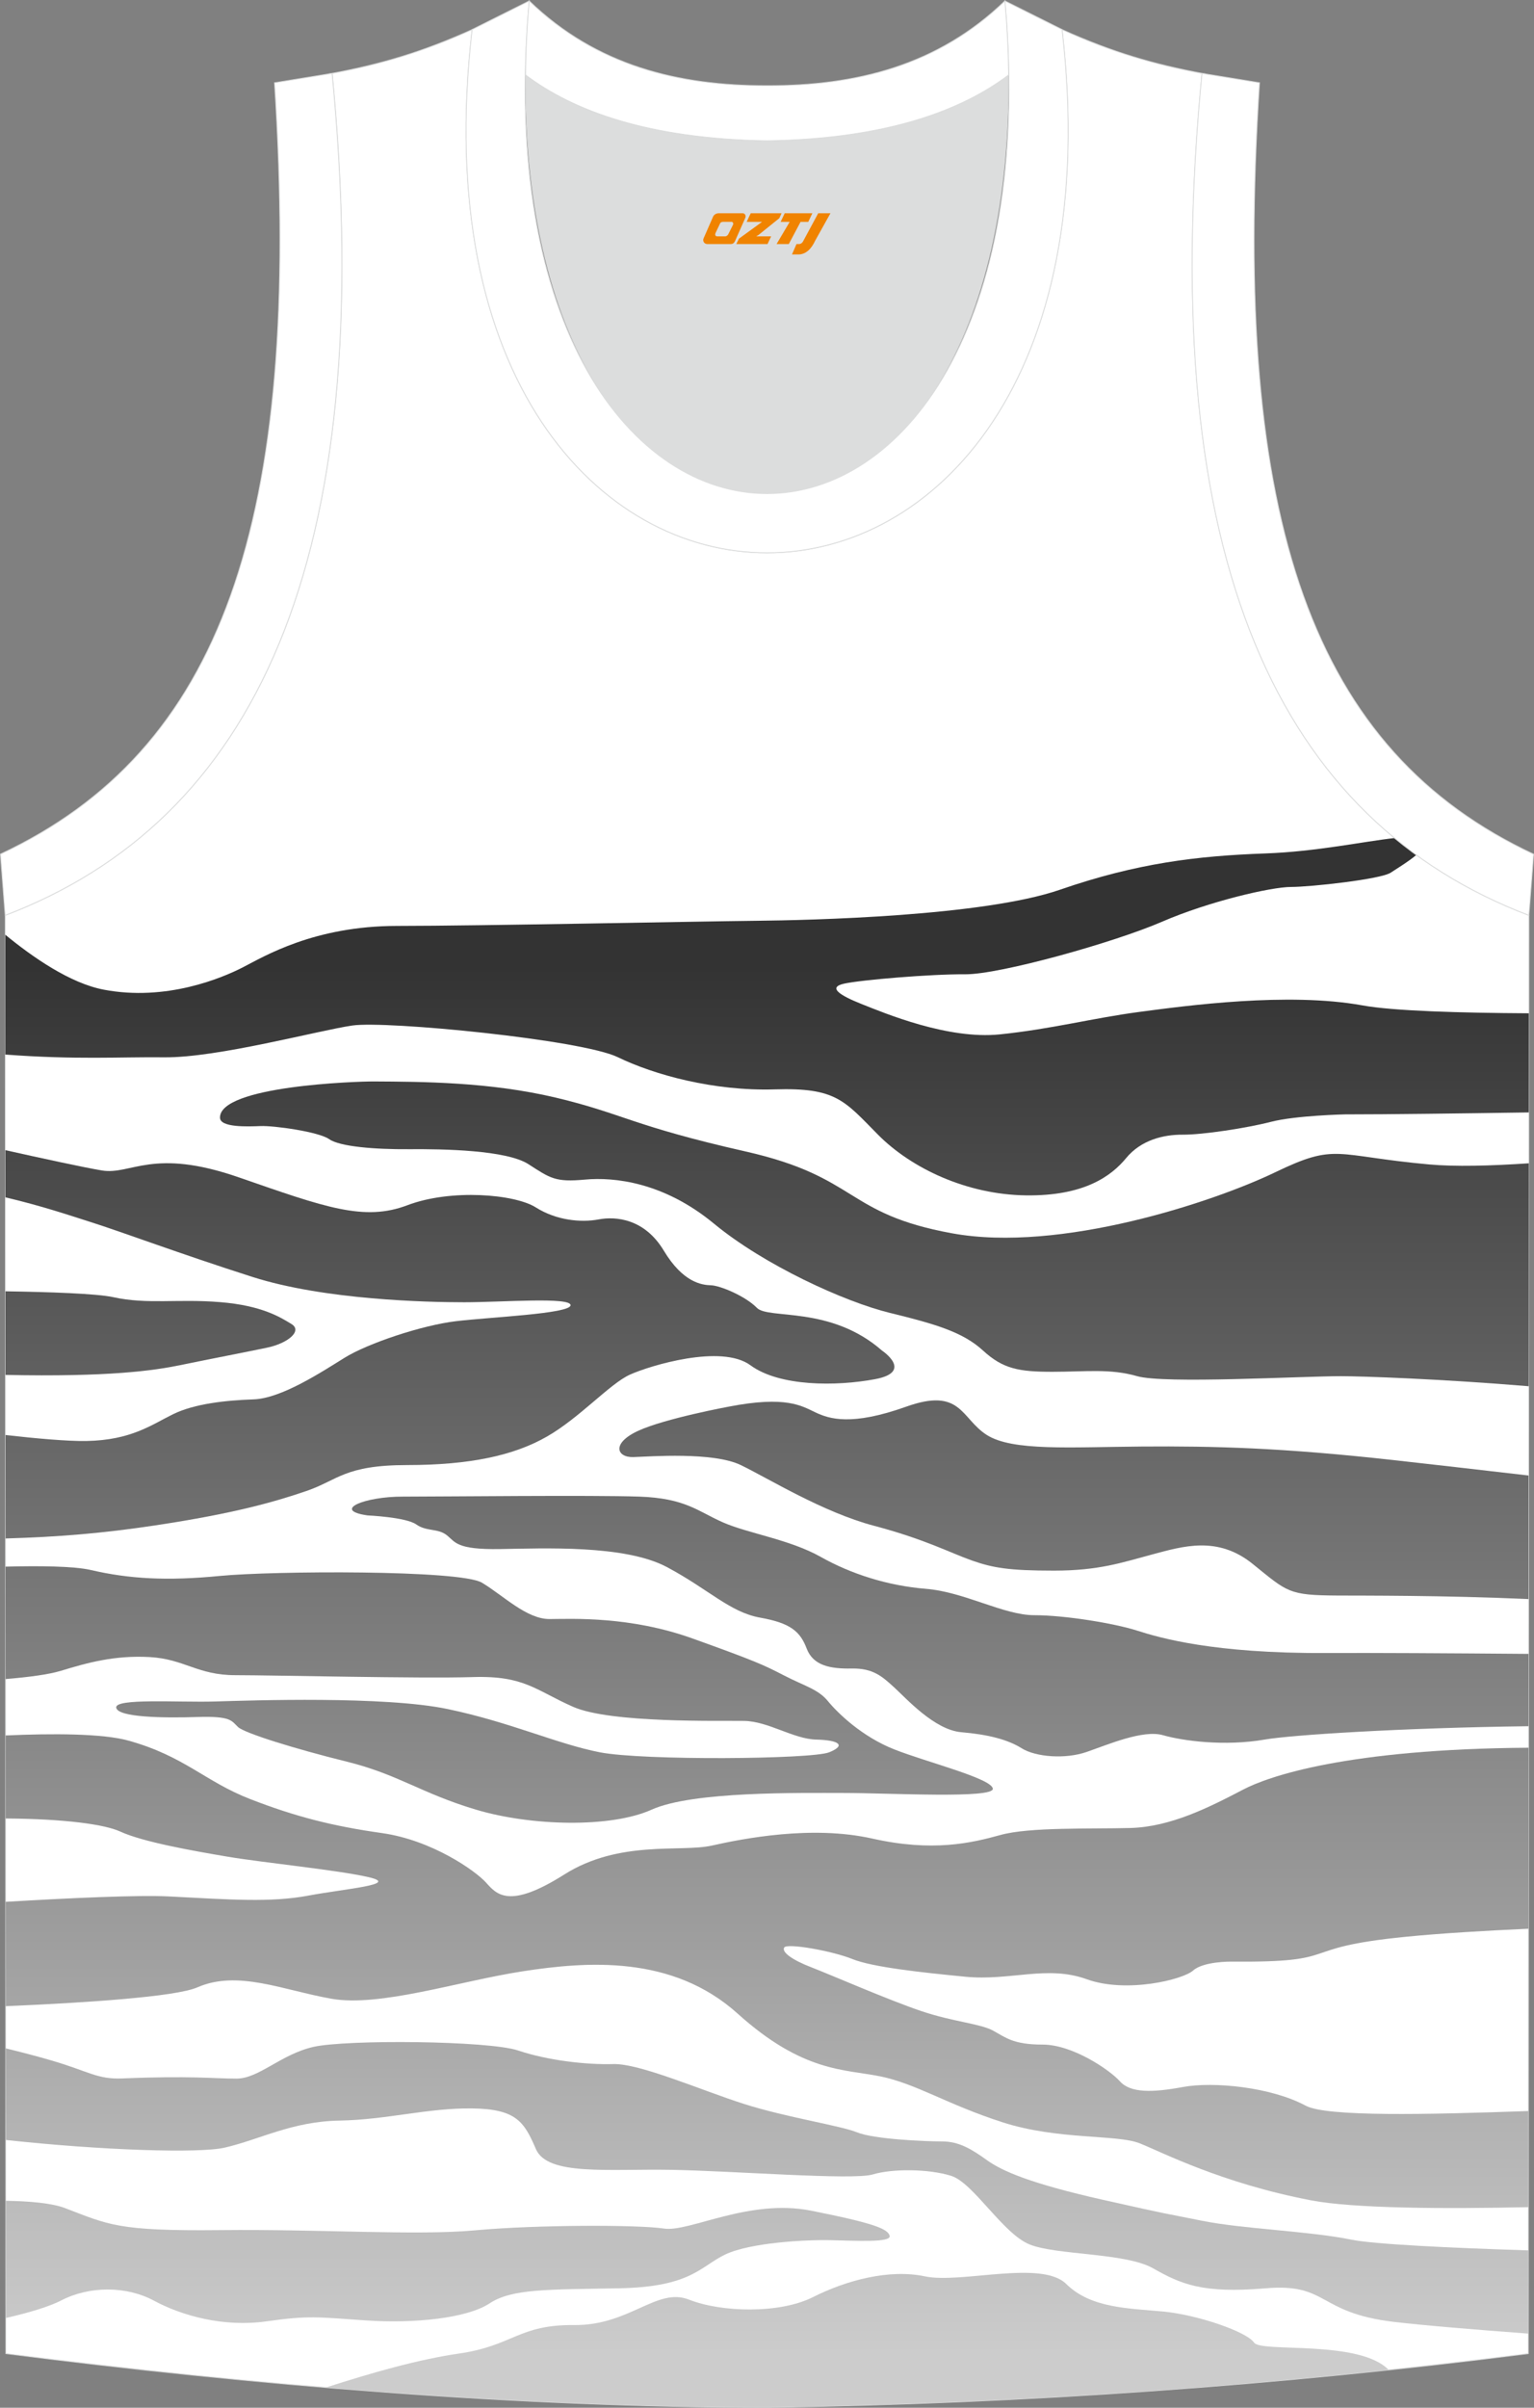
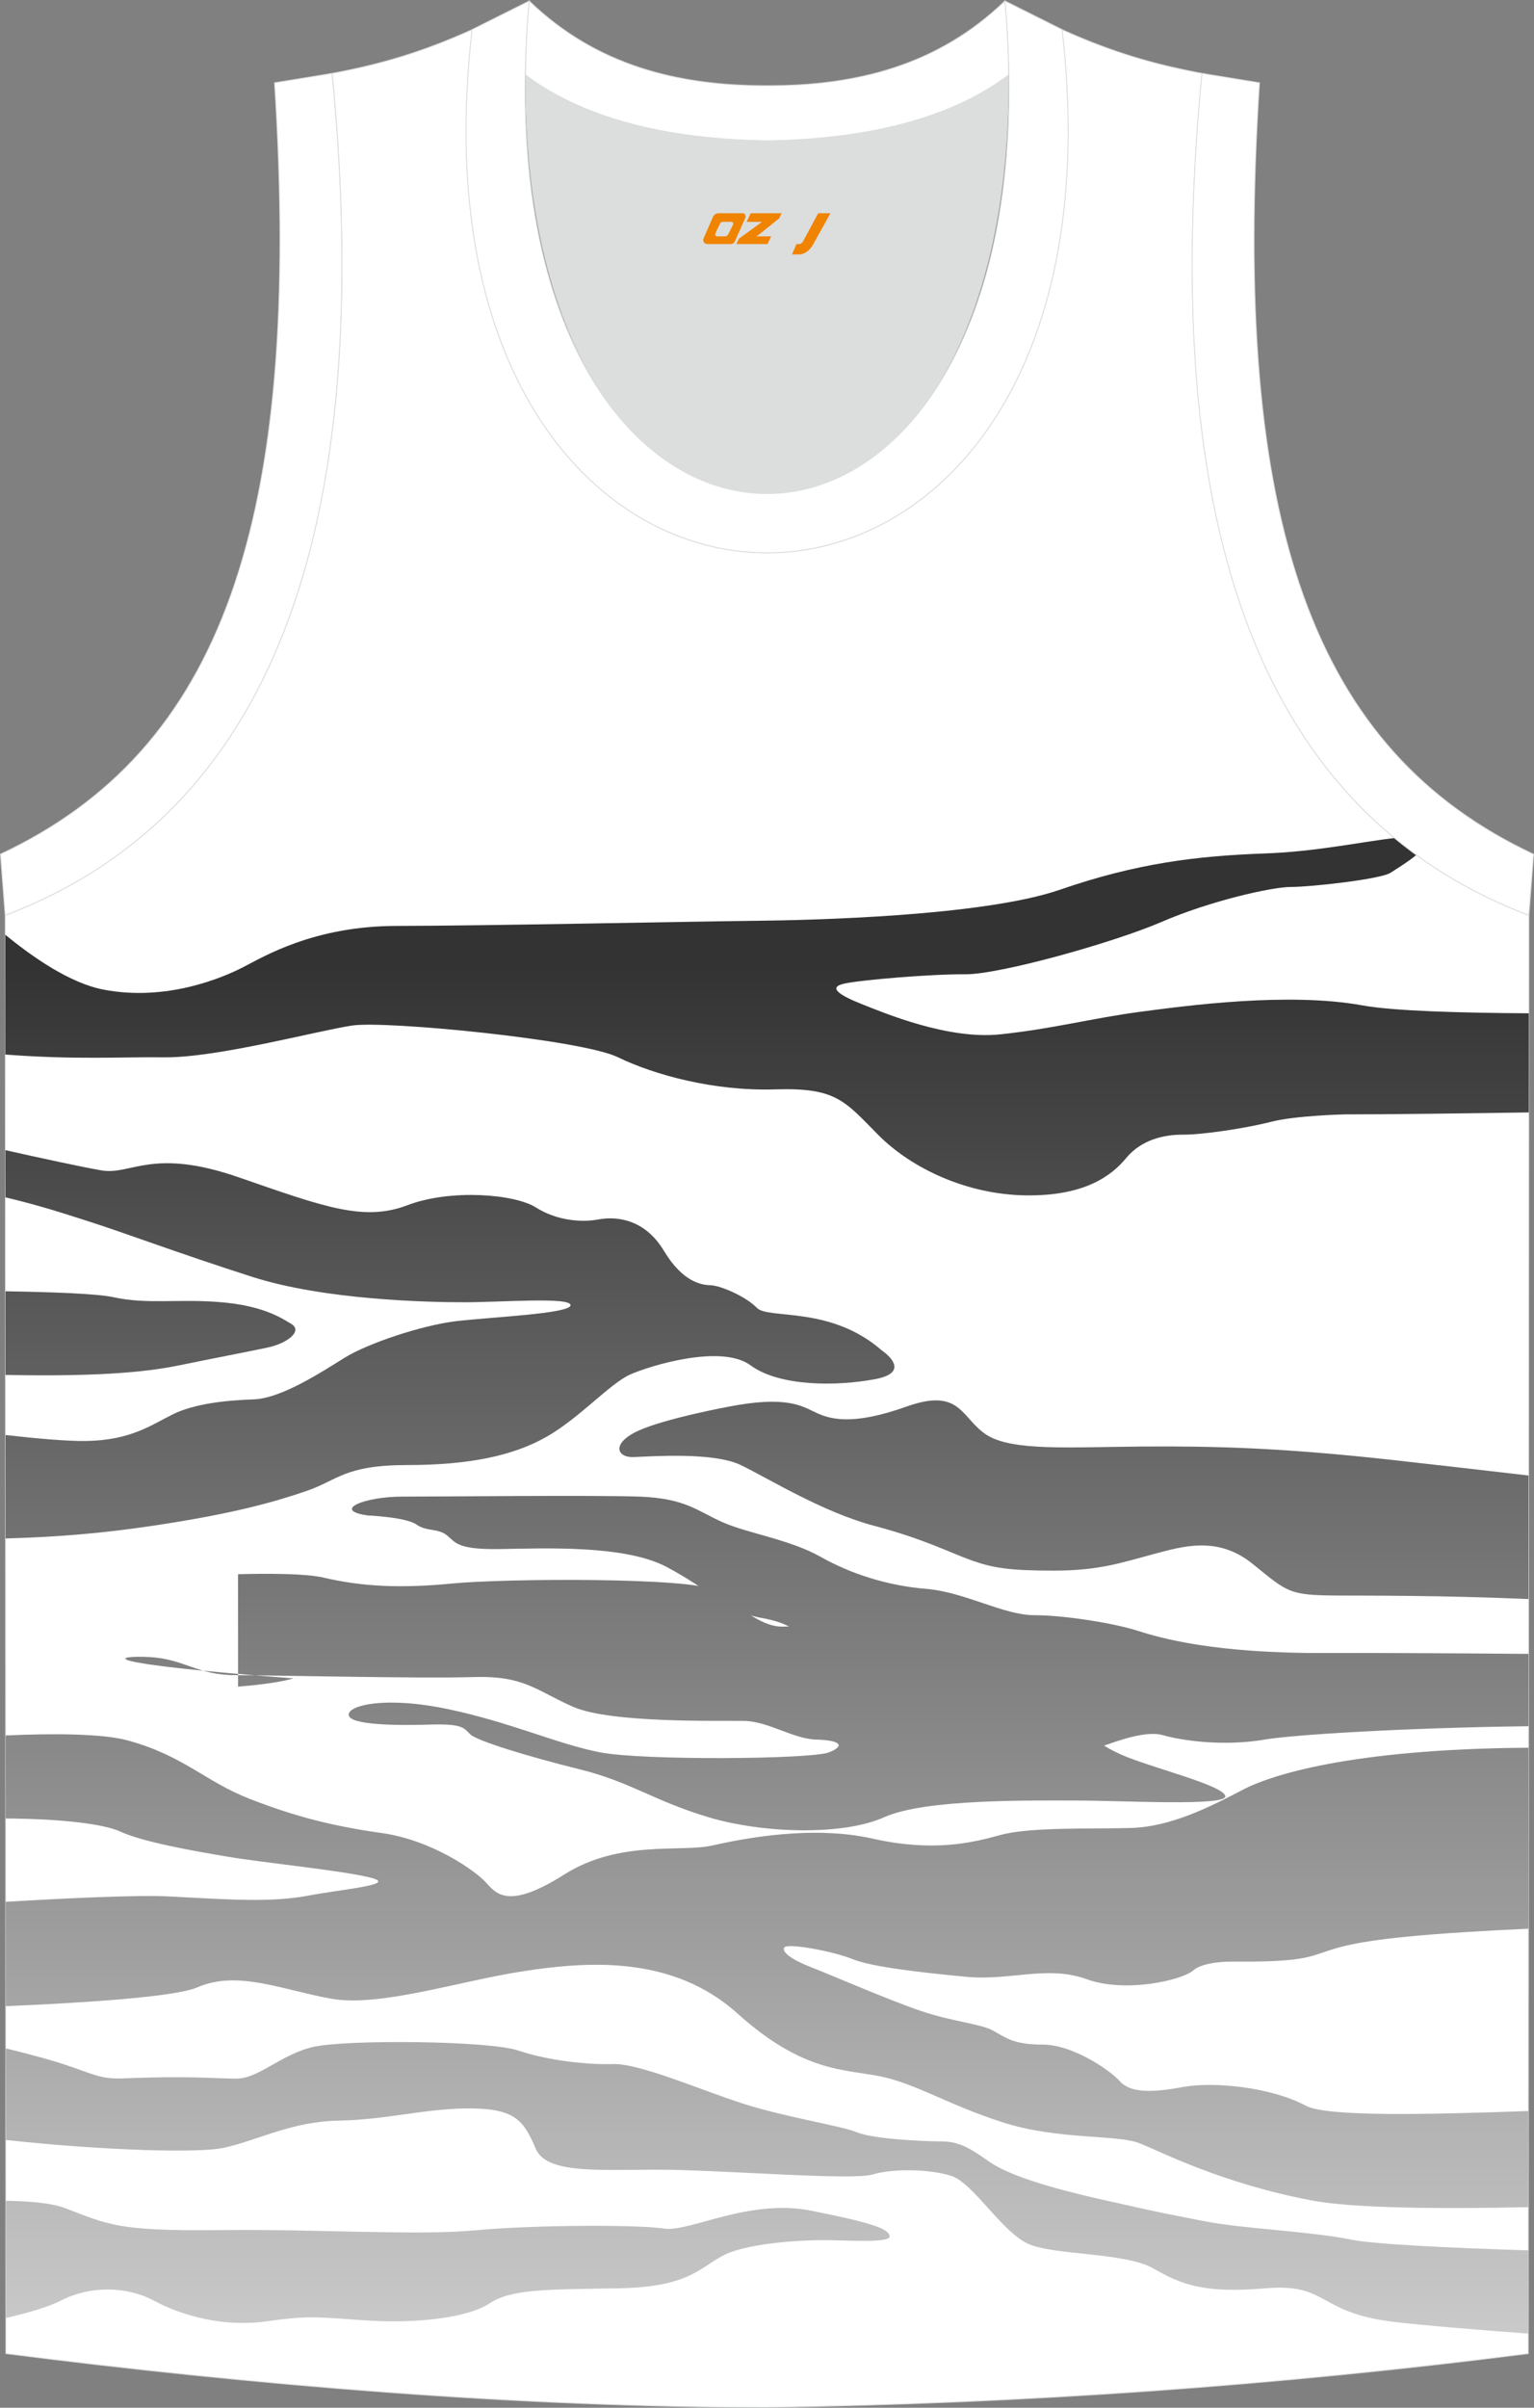
<svg xmlns="http://www.w3.org/2000/svg" version="1.1" id="图层_1" x="0px" y="0px" width="338.74px" height="531.5px" viewBox="0 0 338.79 531.58" enable-background="new 0 0 338.79 531.58" xml:space="preserve">
  <rect x="0" y="0" width="338.79" height="531.58" fill="#808080" stroke="none" />
  <g>
    <path fill-rule="evenodd" clip-rule="evenodd" fill="#FFFFFF" stroke="#DCDDDD" stroke-width="0.2" stroke-miterlimit="22.926" d="   M169.43,531.48c57.38-0.83,113.34-4.88,168.09-11.86l0.14-317.54c-54.54-20.78-82.66-77.25-72.19-185.87h0.02   c-10.65-2-19.74-4.62-30.93-9.66c17.79,154.01-148.08,154.01-130.29,0C93.1,11.59,84,14.21,73.35,16.21h0.02   C83.82,124.82,55.7,181.29,1.16,202.08L1.3,519.62C55.6,526.54,114.72,531.48,169.43,531.48L169.43,531.48L169.43,531.48z    M169.39,531.48h0.05H169.39z" />
    <g>
      <g>
        <linearGradient id="SVGID_1_" gradientUnits="userSpaceOnUse" x1="169.4" y1="11.787" x2="169.4" y2="317.892" gradientTransform="matrix(1 0 0 -1 0 531.464)">
          <stop offset="0" style="stop-color:#CCCCCC" />
          <stop offset="1" style="stop-color:#333333" />
        </linearGradient>
        <path fill-rule="evenodd" clip-rule="evenodd" fill="url(#SVGID_1_)" d="M36.34,233.43c11.65,0.12,33.95-5.92,41.47-7.02     c7.52-1.1,50.63,3.11,58.63,6.99c8,3.89,21.2,7.53,34.69,7.11c13.5-0.42,15.32,2.45,22.75,9.97s19.7,13.25,32.66,13.43     s18.93-4.3,22.18-8.24c3.25-3.94,8.15-5.19,12.5-5.16c4.34,0.03,14.07-1.44,19.5-2.84c5.44-1.4,16.32-1.64,16.32-1.64     c9.57,0,25.29-0.2,40.6-0.43l0.01-21.89c-15.14-0.08-29.99-0.51-36.74-1.74c-16.42-2.99-38.87,0.06-49.22,1.43     c-10.35,1.37-19.42,3.79-30.88,4.97c-11.46,1.18-25.4-4.67-30.45-6.67c-5.04-2-7.58-3.73-3.91-4.54s19.08-2.12,26.72-2.06     s32.93-7.04,43.41-11.58c10.48-4.54,24.18-7.7,28.54-7.7s19.85-1.7,22.03-3.16c1.06-0.71,3.77-2.33,5.67-3.92     c-1.64-1.19-3.25-2.43-4.81-3.72c-6.7,0.72-17.22,3-28.57,3.4c-15.14,0.54-28.38,2.15-45.32,8c-16.94,5.86-55.07,6.75-67.32,6.87     s-60.77,1.13-79.1,1.13s-29.4,6.75-34.06,9.14s-16.96,7.56-30.75,4.93c-7.39-1.41-15.65-7.13-21.73-12.13v26.46     C16.81,234,26.45,233.32,36.34,233.43z" />
        <linearGradient id="SVGID_2_" gradientUnits="userSpaceOnUse" x1="193.114" y1="11.787" x2="193.114" y2="317.892" gradientTransform="matrix(1 0 0 -1 0 531.464)">
          <stop offset="0" style="stop-color:#CCCCCC" />
          <stop offset="1" style="stop-color:#333333" />
        </linearGradient>
-         <path fill-rule="evenodd" clip-rule="evenodd" fill="url(#SVGID_2_)" d="M315.61,257.08c-21.02-1.91-20.34-4.84-33.97,1.73     c-13.64,6.57-47.53,17.82-71.35,13.48s-20.54-12.4-45.62-18.07c-25.08-5.67-27.18-8.39-41.89-11.88s-29.64-3.52-40.21-3.58     c-3.81-0.02-34.18,0.98-33.98,8.03c0.06,2.15,6.03,1.94,8.96,1.82s12.84,1.25,15.17,2.9c2.33,1.64,10.09,2.27,17.64,2.21     s21.52,0.18,26.36,3.31c4.84,3.13,5.94,4,12.45,3.4s17.43,0.57,28.51,9.72s28.84,17.27,38.87,19.71     c10.03,2.45,16.12,4.24,20.54,8.3s7.91,4.7,15.32,4.7c7.4,0,12.73-0.76,18.74,0.97s36.28,0,45,0c4.6,0,22,0.6,41.48,2.22     l0.02-49.22C329.19,257.4,321.31,257.6,315.61,257.08z" />
        <linearGradient id="SVGID_3_" gradientUnits="userSpaceOnUse" x1="99.35" y1="11.787" x2="99.35" y2="317.892" gradientTransform="matrix(1 0 0 -1 0 531.464)">
          <stop offset="0" style="stop-color:#CCCCCC" />
          <stop offset="1" style="stop-color:#333333" />
        </linearGradient>
        <path fill-rule="evenodd" clip-rule="evenodd" fill="url(#SVGID_3_)" d="M34.35,336.76c17.38-2.62,26.33-5.19,33.32-7.58     c6.98-2.39,8.42-5.73,22.27-5.73s23.59-2.12,30.87-6.3s13.88-11.67,18.33-13.67s20.18-6.78,26.6-2.06     c6.41,4.71,18.92,4.68,27.52,3.07s1.55-6.3,1.55-6.3c-11.4-10-25.1-6.84-27.64-9.44s-8.12-4.93-10.15-4.99s-6.18-0.6-10.42-7.65     s-10.57-7.61-14.39-6.89c-3.82,0.71-9.26,0.27-13.89-2.66c-4.64-2.93-18.73-4.12-28.33-0.48c-9.6,3.64-18.15,0.48-37.26-6.15     c-19.1-6.63-23.73-0.45-30.24-1.52c-3.88-0.64-13.87-2.82-21.31-4.48l0.01,10.41c8.24,1.97,13.55,3.78,18.8,5.45     c7.23,2.3,19.82,7.03,35.74,12.12s38.57,5.6,46.81,5.6s23.56-1.22,23.47,0.66s-17.8,2.62-25.32,3.52s-19.41,4.87-24.57,8.06     c-5.16,3.2-13.97,8.99-20.12,9.2c-6.15,0.21-13.01,0.95-17.73,3.25s-9.23,5.76-19.2,5.94c-4.15,0.07-11.13-0.56-17.85-1.32     l0.01,22.84C12.79,339.33,22.63,338.53,34.35,336.76z" />
        <linearGradient id="SVGID_4_" gradientUnits="userSpaceOnUse" x1="33.21" y1="11.787" x2="33.21" y2="317.892" gradientTransform="matrix(1 0 0 -1 0 531.464)">
          <stop offset="0" style="stop-color:#CCCCCC" />
          <stop offset="1" style="stop-color:#333333" />
        </linearGradient>
        <path fill-rule="evenodd" clip-rule="evenodd" fill="url(#SVGID_4_)" d="M39.8,301.39c7.13-1.47,14.43-2.86,19.15-3.85     c4.71-0.98,7.88-3.73,5.43-5.22s-6.51-4.09-15.79-4.84c-9.28-0.76-16.08,0.55-23.51-1.08c-3.71-0.82-14.25-1.16-23.88-1.31     l0.01,18.46C24.11,304.03,34.03,302.58,39.8,301.39z" />
        <linearGradient id="SVGID_5_" gradientUnits="userSpaceOnUse" x1="237.187" y1="11.787" x2="237.187" y2="317.892" gradientTransform="matrix(1 0 0 -1 0 531.464)">
          <stop offset="0" style="stop-color:#CCCCCC" />
          <stop offset="1" style="stop-color:#333333" />
        </linearGradient>
        <path fill-rule="evenodd" clip-rule="evenodd" fill="url(#SVGID_5_)" d="M180.11,311.83c-3.04-1.42-6.42-3.75-19.19-1.27     c0,0-14.06,2.6-20,5.34c-5.94,2.75-4.72,5.91-1.02,5.79s17.58-1.19,23.7,1.76c6.12,2.96,18.12,10.42,29.41,13.4     c11.28,2.99,16.84,5.97,21.55,7.64c4.72,1.67,8.24,2.27,18.21,2.27c9.97,0,15.02-1.79,21.73-3.58     c6.71-1.79,14.39-4.18,22.15,2.09s7.88,6.93,18.81,6.99c5.35,0.03,23.25-0.07,42.12,0.78l0.01-27.28     c-11.13-1.29-21.98-2.54-29.86-3.41c-24.81-2.75-39.62-3.1-55.5-2.99c-15.88,0.12-28.64,1.07-34.32-2.57s-5.62-10.57-17.74-6.24     C188.04,314.88,183.15,313.27,180.11,311.83z" />
        <linearGradient id="SVGID_6_" gradientUnits="userSpaceOnUse" x1="207.656" y1="11.787" x2="207.656" y2="317.892" gradientTransform="matrix(1 0 0 -1 0 531.464)">
          <stop offset="0" style="stop-color:#CCCCCC" />
          <stop offset="1" style="stop-color:#333333" />
        </linearGradient>
        <path fill-rule="evenodd" clip-rule="evenodd" fill="url(#SVGID_6_)" d="M292.84,364.95c-24.86,0.12-36.67-3.34-41.71-4.95     c-5.04-1.61-15.95-3.4-22.7-3.4c-6.76,0-15.42-5.13-23.9-5.82s-16.54-3.26-23.32-7.08c-6.78-3.82-16.03-5.16-21.58-7.61     s-8.24-5.31-18.39-5.67c-10.15-0.36-43.77,0-52.24,0c-8.47-0.04-15.84,3.01-7.82,4.15c0,0,8.48,0.38,10.75,1.99     s4.75,0.81,6.72,2.36s2.09,3.22,11.73,3.08c9.64-0.15,27.58-0.99,36.9,3.97c9.31,4.96,13.91,9.97,20.6,11.17     c6.69,1.19,8.84,3.04,10.27,6.81c1.43,3.76,5.13,4.51,9.94,4.42s6.81,1.82,9.44,4.21c2.62,2.39,8.83,9.34,14.77,9.85     s10.24,1.61,13.34,3.55c3.1,1.94,9.64,2.45,14.36,0.81s12.45-4.96,16.84-3.7c4.38,1.25,13.56,2.51,22.51,0.96     c5.74-1,30.35-2.6,58.23-2.94l0.01-15.97C320.61,365,303.12,364.9,292.84,364.95z" />
        <linearGradient id="SVGID_7_" gradientUnits="userSpaceOnUse" x1="110.242" y1="11.787" x2="110.242" y2="317.892" gradientTransform="matrix(1 0 0 -1 0 531.464)">
          <stop offset="0" style="stop-color:#CCCCCC" />
          <stop offset="1" style="stop-color:#333333" />
        </linearGradient>
-         <path fill-rule="evenodd" clip-rule="evenodd" fill="url(#SVGID_7_)" d="M33.02,365.84c7.7,0.42,10.58,4,18.93,4     s41.06,0.78,52.48,0.42s13.88,2.93,22.15,6.57c8.27,3.65,32.45,3.02,37.79,3.11s10.86,4,15.88,4.12     c5.03,0.12,6.71,1.26,2.87,2.81c-3.84,1.55-41.14,1.85-50.63,0c-9.5-1.85-19.65-6.62-33.62-9.55     c-13.97-2.92-43.29-1.91-51.35-1.67s-22.21-0.78-21.85,1.37c0.36,2.15,10.42,2.3,17.92,2.06s7.52,0.84,8.98,2.21     s12.64,4.83,24,7.64c11.36,2.8,16.43,6.98,28.54,10.6s29.73,4.09,38.81,0s32.61-3.68,42.52-3.68s33.13,1.31,32.83-0.96     s-14.63-5.85-21.76-8.66s-12.48-8-14.66-10.66c-2.18-2.65-5.13-3.31-9.7-5.67s-6.36-3.19-20.18-8.15     c-13.81-4.96-26.5-4.33-31.58-4.3s-10.18-5.16-14.96-8.03c-4.77-2.86-46.15-2.62-57.85-1.49c-11.69,1.14-20.06,0.66-28.54-1.31     c-3.73-0.86-11.4-0.93-18.82-0.74l0.01,24.82c5.14-0.42,9.59-1.02,12.21-1.82C19.29,367.09,25.32,365.42,33.02,365.84z" />
+         <path fill-rule="evenodd" clip-rule="evenodd" fill="url(#SVGID_7_)" d="M33.02,365.84c7.7,0.42,10.58,4,18.93,4     s41.06,0.78,52.48,0.42s13.88,2.93,22.15,6.57c8.27,3.65,32.45,3.02,37.79,3.11s10.86,4,15.88,4.12     c5.03,0.12,6.71,1.26,2.87,2.81c-3.84,1.55-41.14,1.85-50.63,0c-9.5-1.85-19.65-6.62-33.62-9.55     s-22.21-0.78-21.85,1.37c0.36,2.15,10.42,2.3,17.92,2.06s7.52,0.84,8.98,2.21     s12.64,4.83,24,7.64c11.36,2.8,16.43,6.98,28.54,10.6s29.73,4.09,38.81,0s32.61-3.68,42.52-3.68s33.13,1.31,32.83-0.96     s-14.63-5.85-21.76-8.66s-12.48-8-14.66-10.66c-2.18-2.65-5.13-3.31-9.7-5.67s-6.36-3.19-20.18-8.15     c-13.81-4.96-26.5-4.33-31.58-4.3s-10.18-5.16-14.96-8.03c-4.77-2.86-46.15-2.62-57.85-1.49c-11.69,1.14-20.06,0.66-28.54-1.31     c-3.73-0.86-11.4-0.93-18.82-0.74l0.01,24.82c5.14-0.42,9.59-1.02,12.21-1.82C19.29,367.09,25.32,365.42,33.02,365.84z" />
        <linearGradient id="SVGID_8_" gradientUnits="userSpaceOnUse" x1="169.41" y1="11.787" x2="169.41" y2="317.892" gradientTransform="matrix(1 0 0 -1 0 531.464)">
          <stop offset="0" style="stop-color:#CCCCCC" />
          <stop offset="1" style="stop-color:#333333" />
        </linearGradient>
        <path fill-rule="evenodd" clip-rule="evenodd" fill="url(#SVGID_8_)" d="M249.65,403.58c-8.86,0.24-22.27-0.24-28.72,1.55     c-6.45,1.79-14.99,3.77-28.3,0.78c-13.32-2.99-28.48,0-35.41,1.55c-6.93,1.55-20.42-1.31-32.6,6.39s-14.91,4.42-17.27,1.79     s-11.98-9.38-22.95-10.93s-19.17-3.64-29.16-7.52c-9.99-3.88-14.45-9.44-26.87-12.9c-5.71-1.59-16.8-1.6-27.13-1.14v18.33     c13.32,0.08,21.99,1.35,25.3,2.88c4.98,2.3,15.94,4.24,23.7,5.55c7.76,1.32,24.3,2.93,31.23,4.54s-5.07,2.51-13.37,4.06     s-16.99,0.9-30.81,0.18c-6.81-0.35-22.19,0.37-36.04,1.19l0.01,23.04c17.33-0.74,37.5-2.04,42.34-4.16     c8.87-3.88,18.82,0.6,29.55,2.51c10.72,1.91,28.2-3.88,42.29-6.05c14.09-2.17,33.02-3.68,47.47,9.34     c14.45,13.01,23.54,12.24,31.47,13.85c7.94,1.61,14.81,6.21,27.05,10.15s25.23,2.63,30.26,4.63c5.03,2,17.99,8.78,37.87,12.6     c9.44,1.81,29.51,1.9,47.98,1.5l0.01-21.22c-22.25,0.79-44.58,1.3-49.18-1.18c-7.64-4.12-20.38-5.37-27.14-4.12     c-6.76,1.26-11.58,1.32-13.88-1.25s-10.51-8.12-17.05-8.12c-6.54,0-8.15-1.55-11.01-3.1c-2.87-1.55-8.73-1.91-15.83-4.3     c-7.1-2.39-20.33-8.15-24.36-9.7c-4.03-1.55-6.51-3.29-5.91-4.33c0.6-1.04,10.63,0.75,15.05,2.54s15.08,2.95,24.99,3.91     s18.01-2.62,26.75,0.54c8.74,3.17,21.25,0.12,23.52-1.91s8.31-1.97,8.31-1.97c25.72,0.24,13.32-2.99,38.74-5.49     c7.57-0.75,17.21-1.33,27.02-1.77l0.02-39.96c-39.98,0.27-57.38,6.27-63.04,9.24C267.02,399.04,258.51,403.34,249.65,403.58z" />
        <linearGradient id="SVGID_9_" gradientUnits="userSpaceOnUse" x1="169.41" y1="11.787" x2="169.41" y2="317.892" gradientTransform="matrix(1 0 0 -1 0 531.464)">
          <stop offset="0" style="stop-color:#CCCCCC" />
          <stop offset="1" style="stop-color:#333333" />
        </linearGradient>
        <path fill-rule="evenodd" clip-rule="evenodd" fill="url(#SVGID_9_)" d="M265.4,490.28c-9.14-1.85-5.56-0.96-21.77-4.6     c-16.21-3.65-22.35-6.39-25.68-8.78c-3.33-2.39-6.11-4.12-9.87-4.12s-15.05-0.48-18.78-2s-15.59-3.28-25.05-6.3     s-22.98-8.96-28.84-8.78c-5.86,0.17-14.39-0.78-20.96-2.99s-37.97-2.45-45.2-0.81c-7.23,1.64-12.06,7.01-17.02,7.01     s-10.14-0.66-25.2-0.04c-5.56,0.23-7.35-1.53-15.54-3.93c-3.21-0.94-6.71-1.85-10.22-2.71l0.04,20.23     c21.53,2.33,42.78,2.97,48.31,1.69c7.77-1.79,14.87-5.79,25.32-5.97s19.53-2.81,29.32-2.69s11.52,2.99,14.09,8.96     c2.57,5.97,15.88,4.36,29.85,4.6c13.97,0.24,40.18,2.33,44.54,1.02s12.36-1.25,17.32,0.3c4.95,1.56,11.4,12.78,17.37,15.17     c5.97,2.38,21.14,1.79,27.23,5.25c6.09,3.46,10.86,5.61,24.81,4.42c13.94-1.2,11.36,5.37,28.29,7.4     c6.46,0.77,17.99,1.72,29.79,2.6l0.01-18.38c-17.32-0.54-34.16-1.35-39.14-2.37C289.08,492.55,274.54,492.13,265.4,490.28z" />
        <linearGradient id="SVGID_10_" gradientUnits="userSpaceOnUse" x1="98.886" y1="11.787" x2="98.886" y2="317.892" gradientTransform="matrix(1 0 0 -1 0 531.464)">
          <stop offset="0" style="stop-color:#CCCCCC" />
          <stop offset="1" style="stop-color:#333333" />
        </linearGradient>
        <path fill-rule="evenodd" clip-rule="evenodd" fill="url(#SVGID_10_)" d="M108.11,508.54c4.97-3.28,12.84-3.04,28.69-3.34     s17.88-4.83,23.37-7.46c5.5-2.62,17.62-3.28,23.23-3.16c5.62,0.11,13.44,0.59,13.08-0.96s-3.53-2.8-17.32-5.55     s-26.93,4.81-32.54,3.94c-5.61-0.87-28.3-0.84-41.49,0.38c-13.2,1.22-33.86-0.27-56.54-0.03s-24.61-1.2-34.25-4.87     c-2.83-1.08-7.65-1.52-13.05-1.61l0.01,25.88c5.42-1.24,9.76-2.6,12.23-3.88c6.21-3.22,14.39-3.22,20.48,0.06     c6.09,3.29,15.35,5.91,24.84,4.56s11.4-0.92,22.03-0.2C91.51,513.02,103.14,511.82,108.11,508.54z" />
        <linearGradient id="SVGID_11_" gradientUnits="userSpaceOnUse" x1="189.34" y1="11.787" x2="189.34" y2="317.892" gradientTransform="matrix(1 0 0 -1 0 531.464)">
          <stop offset="0" style="stop-color:#CCCCCC" />
          <stop offset="1" style="stop-color:#333333" />
        </linearGradient>
-         <path fill-rule="evenodd" clip-rule="evenodd" fill="url(#SVGID_11_)" d="M256.85,510.33c-7.65-0.72-15.96-0.72-21.38-6.09     c-5.43-5.37-23.29,0-31.17-1.67s-17.32,0.84-24.73,4.57c-7.41,3.74-20.28,3.38-27.39,0.57s-13.08,5.73-25.38,5.61     s-13.38,4.54-25.43,6.29c-9.08,1.32-19.22,4.23-29.37,7.49c32.77,2.72,65.84,4.37,97.45,4.37c46.65-0.67,92.36-3.47,137.24-8.25     c-6.48-6.74-28.21-3.76-29.72-6.02C275.36,514.79,264.49,511.05,256.85,510.33z" />
      </g>
    </g>
    <path fill-rule="evenodd" clip-rule="evenodd" fill="#DCDDDD" d="M169.4,31.11c26.45-0.42,42.93-6.7,53.29-14.49   c0.02-0.06,0.03-0.12,0.05-0.17c1.14,124.09-107.83,124.09-106.68,0c0.02,0.06,0.03,0.12,0.05,0.18   C126.49,24.41,142.95,30.69,169.4,31.11z" />
    <path fill-rule="evenodd" clip-rule="evenodd" fill="#FFFFFF" stroke="#DCDDDD" stroke-width="0.2" stroke-miterlimit="22.926" d="   M1.15,202.08c54.54-20.78,82.66-77.25,72.19-185.87l-12.7,2.07c6.29,97.68-12.02,147.54-60.53,170.3L1.15,202.08z" />
    <path fill-rule="evenodd" clip-rule="evenodd" fill="#FFFFFF" stroke="#DCDDDD" stroke-width="0.2" stroke-miterlimit="22.926" d="   M116.88,0.22c-12.97,145,118.03,145,105.06,0l12.62,6.31c17.79,154.02-148.08,154.02-130.29,0L116.88,0.22z" />
    <path fill-rule="evenodd" clip-rule="evenodd" fill="#FFFFFF" stroke="#DCDDDD" stroke-width="0.2" stroke-miterlimit="22.926" d="   M116.88,0.22c14.82,14.3,32.93,18.74,52.53,18.7c19.6,0.05,37.71-4.4,52.53-18.7c0.5,5.62,0.77,11.01,0.82,16.19   c-0.02,0.06-0.03,0.13-0.05,0.19c-10.37,7.79-26.83,14.07-53.29,14.49c-26.45-0.42-42.93-6.7-53.29-14.49   c-0.02-0.06-0.03-0.13-0.05-0.19C116.11,11.25,116.38,5.86,116.88,0.22z" />
    <path fill-rule="evenodd" clip-rule="evenodd" fill="#FFFFFF" stroke="#DCDDDD" stroke-width="0.2" stroke-miterlimit="22.926" d="   M337.65,202.08c-54.54-20.78-82.66-77.25-72.19-185.87l12.7,2.07c-6.3,97.69,12.01,147.55,60.53,170.31L337.65,202.08z" />
  </g>
  <g>
    <path fill="#F08300" d="M180.71,47.08l-3.4,6.3c-0.2,0.3-0.5,0.5-0.8,0.5h-0.6l-1,2.3h1.2c2,0.1,3.2-1.5,3.9-3L183.41,47.08h-2.5L180.71,47.08z" />
-     <polygon fill="#F08300" points="173.51,47.08 ,179.41,47.08 ,178.51,48.98 ,176.81,48.98 ,174.21,53.88 ,171.51,53.88 ,174.41,48.98 ,172.41,48.98 ,173.31,47.08" />
    <polygon fill="#F08300" points="167.51,52.18 ,167.01,52.18 ,167.51,51.88 ,172.11,48.18 ,172.61,47.08 ,165.81,47.08 ,165.51,47.68 ,164.91,48.98 ,167.71,48.98 ,168.31,48.98 ,163.21,52.68    ,162.61,53.88 ,169.21,53.88 ,169.51,53.88 ,170.31,52.18" />
    <path fill="#F08300" d="M164.01,47.08H158.71C158.21,47.08,157.71,47.38,157.51,47.78L155.41,52.58C155.11,53.18,155.51,53.88,156.21,53.88h5.2c0.4,0,0.7-0.2,0.9-0.6L164.61,48.08C164.81,47.58,164.51,47.08,164.01,47.08z M161.91,49.58L160.81,51.78C160.61,52.08,160.31,52.18,160.21,52.18l-1.8,0C158.21,52.18,157.81,52.08,158.01,51.48l1-2.1c0.1-0.3,0.4-0.4,0.7-0.4h1.9   C161.81,48.98,162.01,49.28,161.91,49.58z" />
  </g>
</svg>